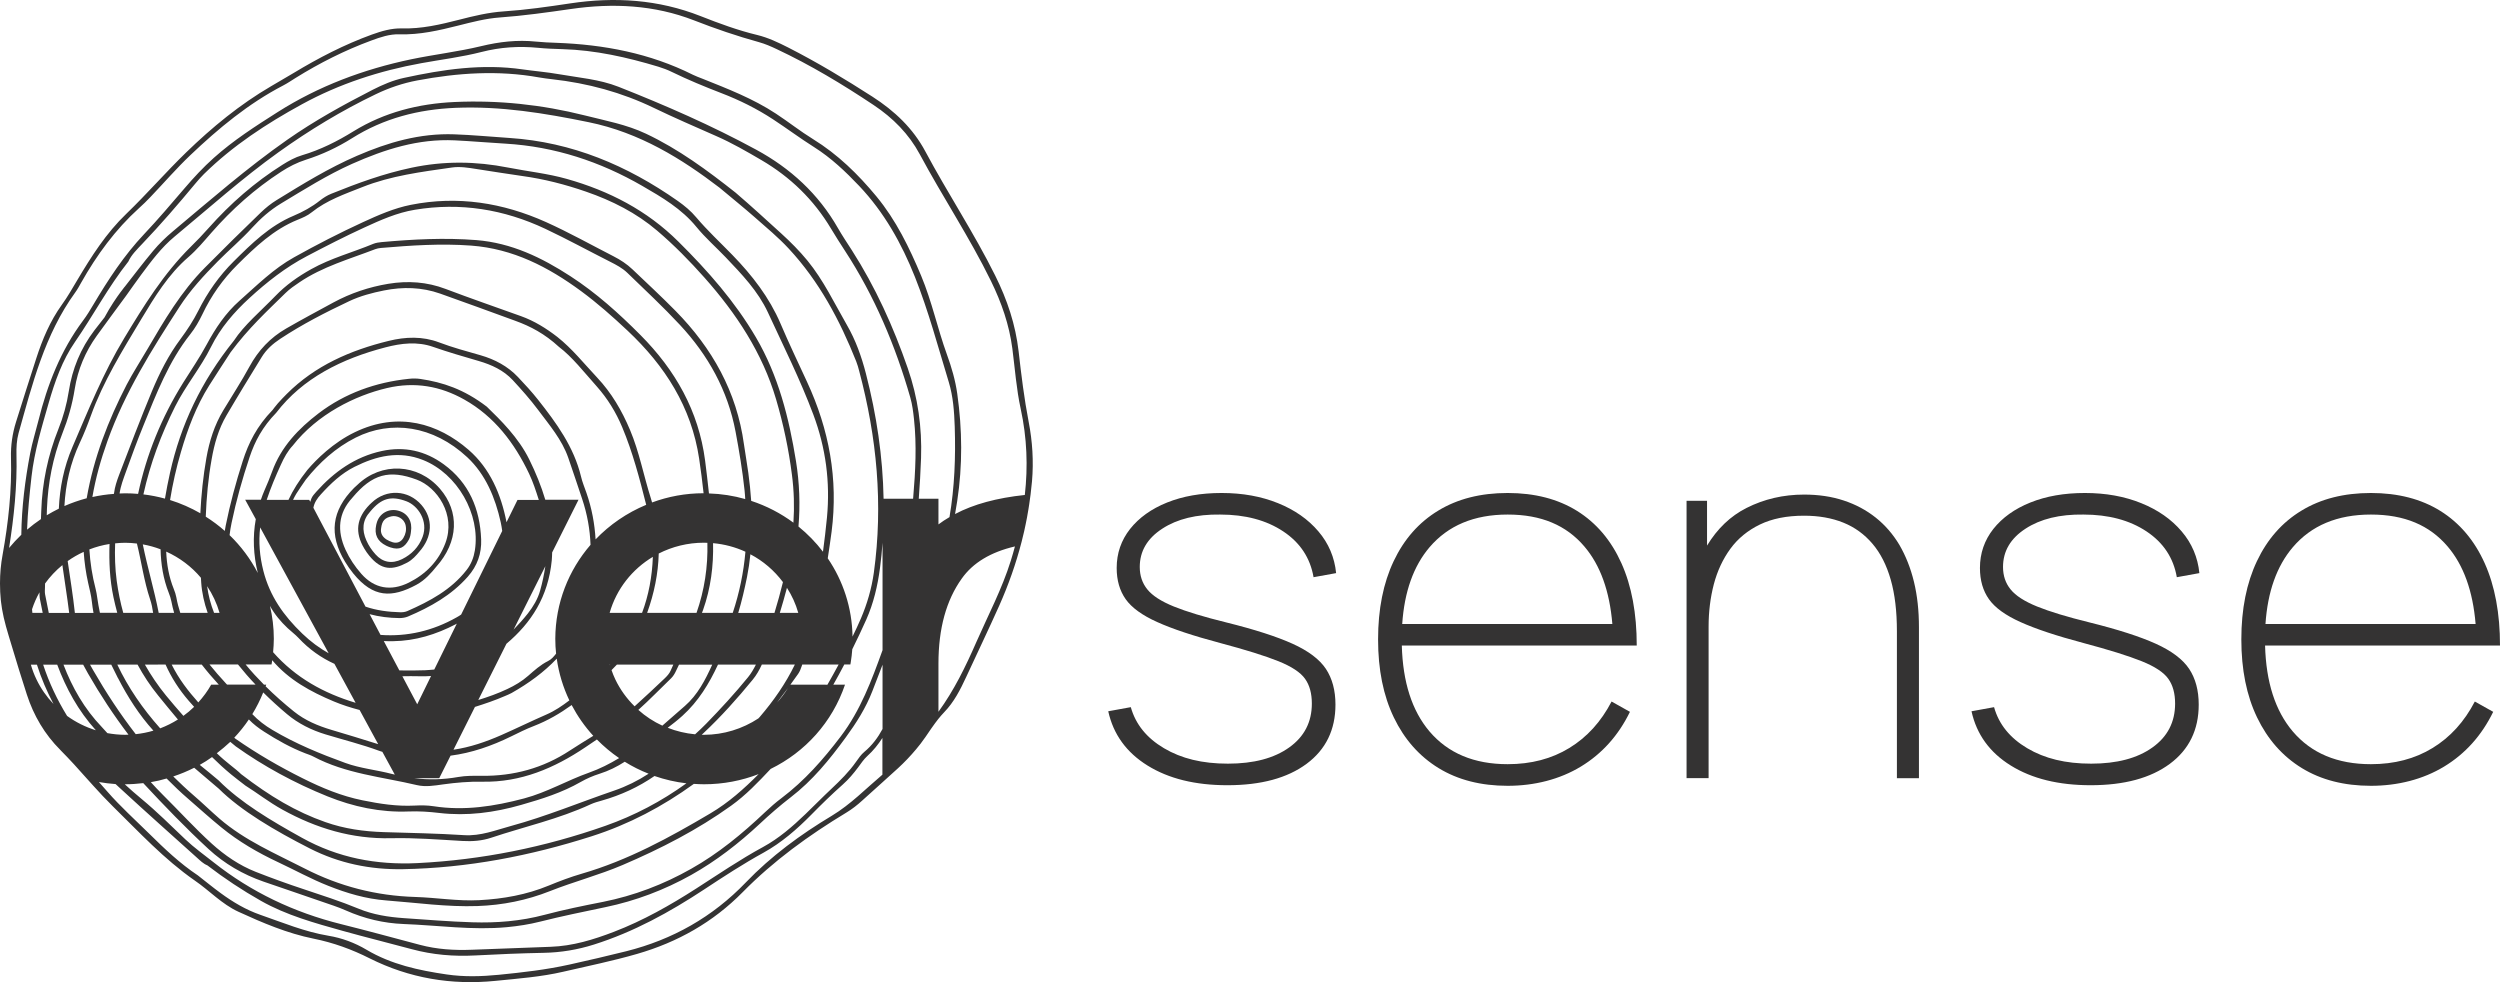
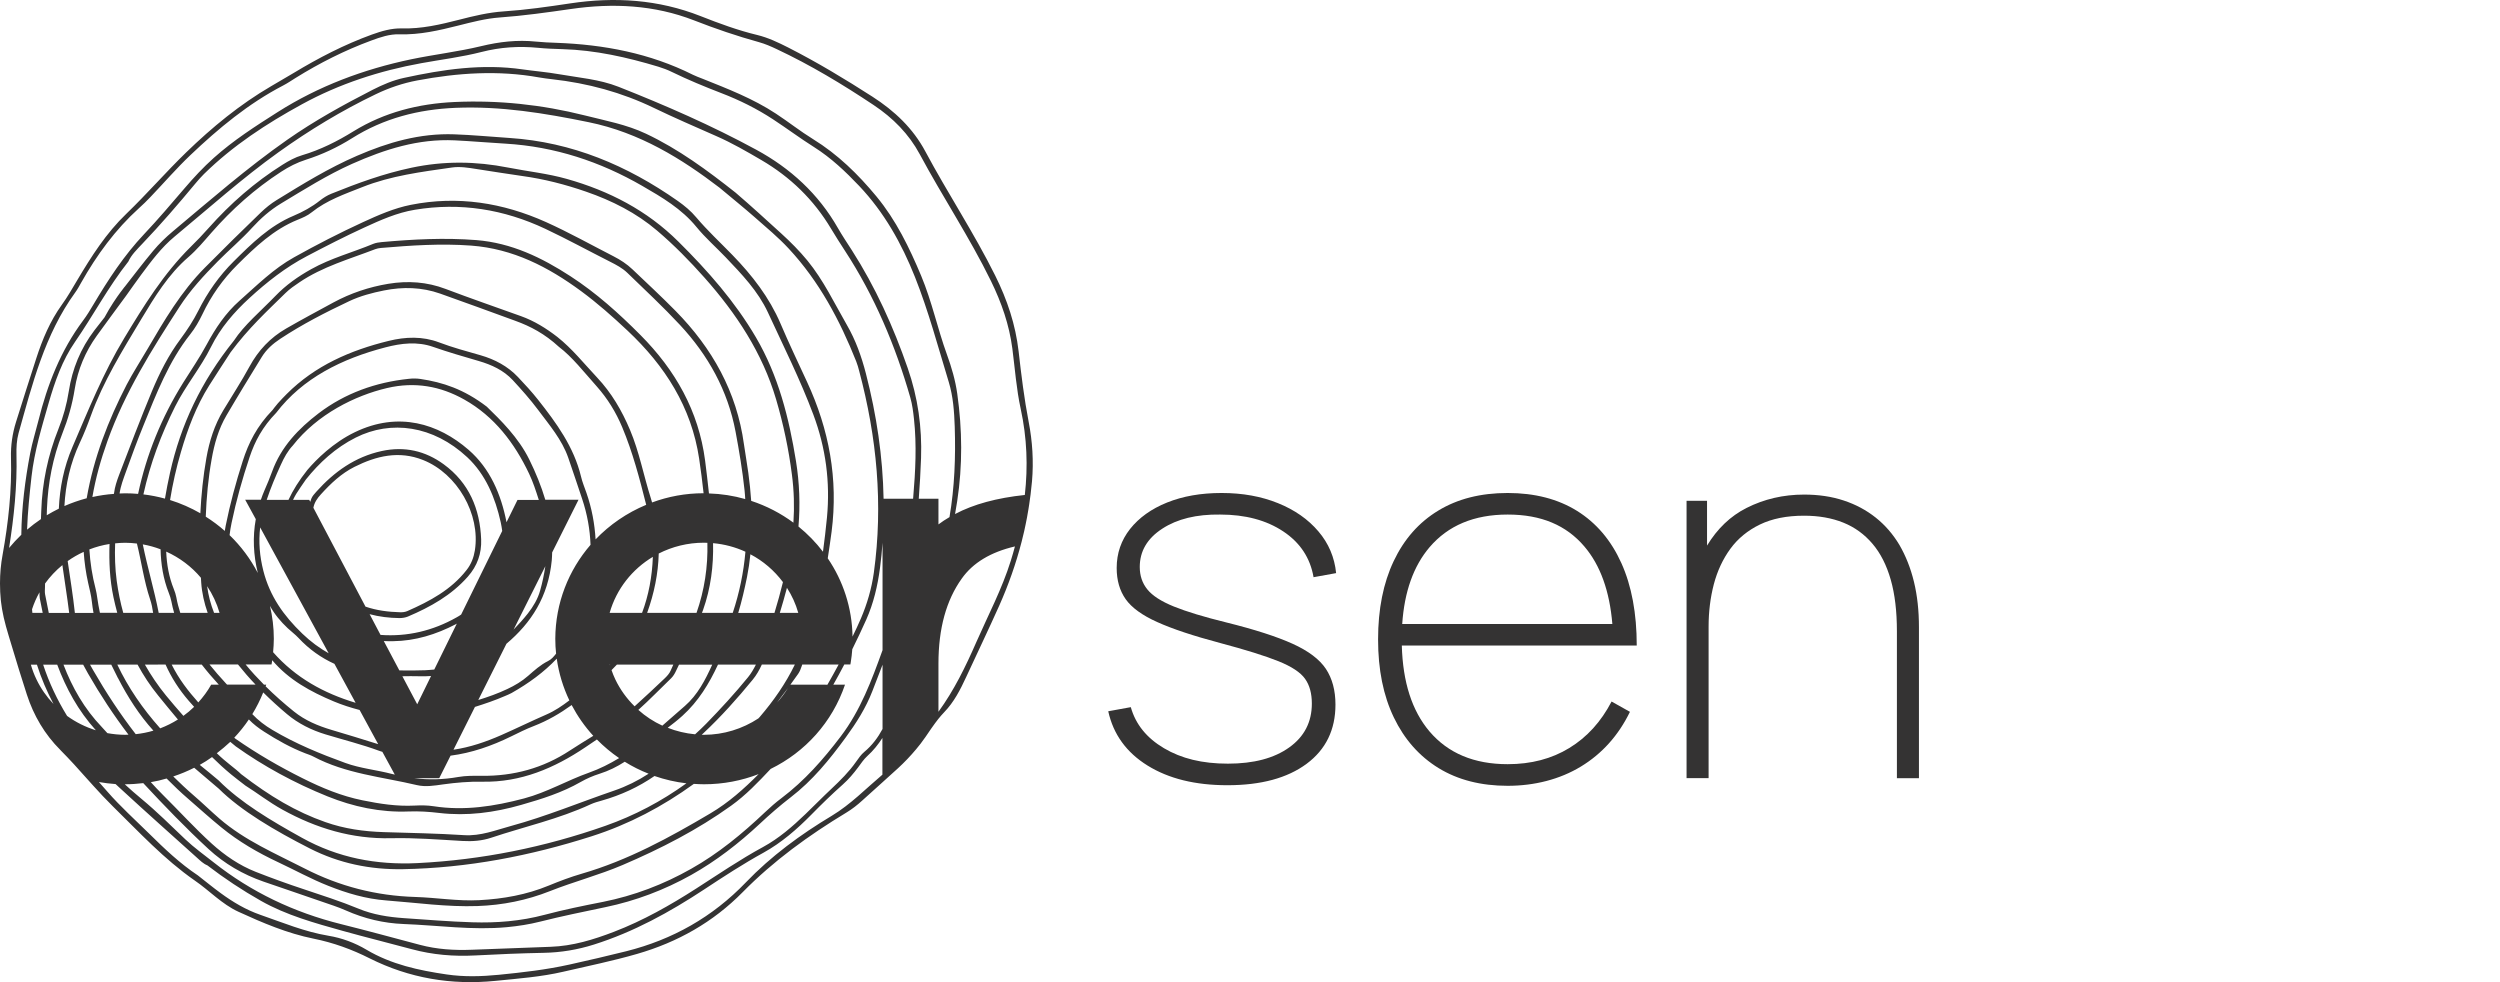
<svg xmlns="http://www.w3.org/2000/svg" viewBox="0 0 168.00 66.00" data-guides="{&quot;vertical&quot;:[],&quot;horizontal&quot;:[]}">
  <path fill="rgb(52, 51, 51)" stroke="none" fill-opacity="1" stroke-width="0" stroke-opacity="1" class="cls-1" id="tSvgef4894d8d1" title="Path 2" d="M78.104 35.528C79.11 34.87 80.406 34.556 81.992 34.578C83.684 34.578 85.099 34.956 86.232 35.709C87.366 36.461 88.047 37.489 88.271 38.788C88.776 38.696 89.281 38.604 89.787 38.513C89.681 37.455 89.286 36.517 88.596 35.709C87.906 34.896 87.001 34.264 85.881 33.812C84.756 33.357 83.499 33.129 82.097 33.129C80.696 33.129 79.488 33.344 78.429 33.769C77.37 34.195 76.544 34.788 75.942 35.545C75.344 36.306 75.041 37.179 75.041 38.169C75.041 38.998 75.243 39.695 75.647 40.267C76.052 40.839 76.759 41.351 77.765 41.802C78.772 42.258 80.177 42.727 81.988 43.208C83.714 43.668 85.024 44.077 85.911 44.434C86.799 44.791 87.396 45.186 87.7 45.616C88.007 46.046 88.156 46.601 88.156 47.281C88.156 48.523 87.647 49.508 86.632 50.23C85.617 50.957 84.242 51.318 82.515 51.318C80.788 51.318 79.391 50.974 78.222 50.282C77.053 49.59 76.311 48.669 75.99 47.521C75.485 47.613 74.98 47.705 74.474 47.797C74.817 49.349 75.696 50.566 77.119 51.447C78.543 52.329 80.327 52.767 82.48 52.767C84.738 52.767 86.513 52.286 87.805 51.327C89.097 50.368 89.743 49.039 89.743 47.349C89.743 46.395 89.527 45.595 89.101 44.95C88.671 44.305 87.924 43.742 86.86 43.26C85.797 42.778 84.312 42.301 82.409 41.828C80.907 41.458 79.729 41.101 78.881 40.757C78.033 40.413 77.44 40.03 77.102 39.609C76.759 39.188 76.592 38.684 76.592 38.1C76.592 37.042 77.093 36.186 78.104 35.528Z" style="" />
  <path fill="rgb(52, 51, 51)" stroke="none" fill-opacity="1" stroke-width="0" stroke-opacity="1" class="cls-1" id="tSvg14321ff08b2" title="Path 3" d="M109.071 43.38C109.377 43.38 109.683 43.38 109.989 43.38C109.989 41.217 109.646 39.373 108.957 37.842C108.267 36.311 107.278 35.145 105.986 34.337C104.695 33.533 103.135 33.129 101.316 33.129C99.497 33.129 97.95 33.524 96.654 34.311C95.353 35.098 94.356 36.229 93.657 37.704C92.959 39.175 92.607 40.929 92.607 42.967C92.607 45.006 92.959 46.743 93.666 48.214C94.374 49.684 95.376 50.819 96.672 51.615C97.972 52.411 99.519 52.806 101.316 52.806C103.113 52.806 104.813 52.376 106.237 51.512C107.66 50.648 108.759 49.422 109.532 47.835C109.121 47.604 108.709 47.374 108.298 47.143C107.59 48.502 106.645 49.542 105.459 50.265C104.273 50.992 102.889 51.353 101.316 51.353C99.058 51.353 97.309 50.617 96.061 49.151C94.883 47.762 94.268 45.836 94.202 43.38C99.159 43.38 104.115 43.38 109.071 43.38ZM96.061 36.779C97.309 35.313 99.058 34.578 101.316 34.578C103.574 34.578 105.257 35.296 106.474 36.728C107.542 37.983 108.166 39.717 108.35 41.931C103.643 41.931 98.936 41.931 94.229 41.931C94.374 39.768 94.984 38.048 96.061 36.779Z" style="" />
  <path fill="rgb(52, 51, 51)" stroke="none" fill-opacity="1" stroke-width="0" stroke-opacity="1" class="cls-1" id="tSvg135d497e625" title="Path 4" d="M127.639 36.616C127.204 35.889 126.672 35.279 126.044 34.78C125.416 34.281 124.7 33.898 123.891 33.632C123.087 33.365 122.199 33.236 121.237 33.236C119.84 33.236 118.548 33.537 117.366 34.135C116.285 34.681 115.402 35.528 114.713 36.663C114.713 35.66 114.713 34.657 114.713 33.653C114.254 33.653 113.796 33.653 113.337 33.653C113.337 39.866 113.337 46.078 113.337 52.29C113.831 52.29 114.324 52.29 114.818 52.29C114.818 48.896 114.818 45.502 114.818 42.107C114.818 41.105 114.936 40.159 115.169 39.261C115.407 38.362 115.776 37.571 116.281 36.878C116.786 36.186 117.45 35.644 118.263 35.249C119.08 34.853 120.068 34.655 121.233 34.655C122.221 34.655 123.1 34.81 123.869 35.12C124.638 35.429 125.293 35.907 125.833 36.543C126.374 37.179 126.782 37.988 127.059 38.96C127.336 39.931 127.472 41.084 127.472 42.421C127.472 45.712 127.472 49.003 127.472 52.294C127.966 52.294 128.459 52.294 128.953 52.294C128.953 48.912 128.953 45.529 128.953 42.146C128.953 41.041 128.843 40.026 128.619 39.102C128.395 38.177 128.065 37.351 127.639 36.616Z" style="" />
-   <path fill="rgb(52, 51, 51)" stroke="none" fill-opacity="1" stroke-width="0" stroke-opacity="1" class="cls-1" id="tSvg151bb34a4ca" title="Path 5" d="M136.114 35.528C137.121 34.87 138.417 34.556 140.003 34.578C141.695 34.578 143.109 34.956 144.243 35.709C145.376 36.461 146.058 37.489 146.282 38.788C146.787 38.696 147.292 38.604 147.798 38.513C147.692 37.455 147.297 36.517 146.607 35.709C145.917 34.896 145.012 34.264 143.891 33.812C142.767 33.357 141.51 33.129 140.108 33.129C138.707 33.129 137.499 33.344 136.44 33.769C135.381 34.195 134.555 34.788 133.953 35.545C133.355 36.306 133.052 37.179 133.052 38.169C133.052 38.998 133.254 39.695 133.658 40.267C134.063 40.839 134.77 41.351 135.776 41.802C136.782 42.258 138.188 42.727 139.999 43.208C141.725 43.668 143.035 44.077 143.922 44.434C144.81 44.791 145.407 45.186 145.71 45.616C146.018 46.046 146.167 46.601 146.167 47.281C146.167 48.523 145.658 49.508 144.643 50.23C143.628 50.957 142.253 51.318 140.526 51.318C138.799 51.318 137.402 50.974 136.233 50.282C135.064 49.59 134.322 48.669 134.001 47.521C133.496 47.613 132.99 47.705 132.485 47.797C132.828 49.349 133.707 50.566 135.13 51.447C136.554 52.329 138.338 52.767 140.491 52.767C142.749 52.767 144.524 52.286 145.816 51.327C147.108 50.368 147.754 49.039 147.754 47.349C147.754 46.395 147.538 45.595 147.112 44.95C146.681 44.305 145.935 43.742 144.871 43.26C143.808 42.778 142.323 42.301 140.42 41.828C138.918 41.458 137.74 41.101 136.892 40.757C136.044 40.413 135.451 40.03 135.113 39.609C134.77 39.188 134.603 38.684 134.603 38.1C134.603 37.042 135.104 36.186 136.114 35.528Z" style="" />
-   <path fill="rgb(52, 51, 51)" stroke="none" fill-opacity="1" stroke-width="0" stroke-opacity="1" class="cls-1" id="tSvg11e841dbe85" title="Path 6" d="M163.47 50.265C162.284 50.992 160.9 51.353 159.327 51.353C157.068 51.353 155.32 50.617 154.072 49.151C152.894 47.762 152.279 45.836 152.213 43.38C157.476 43.38 162.738 43.38 168 43.38C168 41.217 167.657 39.373 166.968 37.842C166.278 36.311 165.289 35.145 163.997 34.337C162.706 33.533 161.146 33.129 159.327 33.129C157.508 33.129 155.961 33.524 154.665 34.311C153.364 35.098 152.367 36.229 151.668 37.704C150.97 39.175 150.618 40.929 150.618 42.967C150.618 45.006 150.97 46.743 151.677 48.214C152.385 49.684 153.386 50.819 154.683 51.615C155.983 52.411 157.53 52.806 159.327 52.806C161.124 52.806 162.824 52.376 164.248 51.512C165.671 50.648 166.77 49.422 167.543 47.835C167.131 47.604 166.72 47.374 166.308 47.143C165.601 48.502 164.656 49.542 163.47 50.265ZM154.072 36.779C155.32 35.313 157.068 34.578 159.327 34.578C161.585 34.578 163.268 35.296 164.485 36.728C165.553 37.983 166.177 39.717 166.361 41.931C161.654 41.931 156.947 41.931 152.24 41.931C152.385 39.768 152.995 38.048 154.072 36.779Z" style="" />
-   <path fill="rgb(52, 51, 51)" stroke="none" fill-opacity="1" stroke-width="0" stroke-opacity="1" class="cls-1" id="tSvgc921eb9ff3" title="Path 7" d="M26.802 34.328C26.13 34.126 25.466 34.505 25.304 35.184C25.295 35.214 25.286 35.244 25.282 35.27C25.141 35.919 25.357 36.375 25.95 36.668C26.042 36.711 26.134 36.754 26.231 36.784C26.855 36.99 27.18 36.784 27.465 36.281C27.567 36.104 27.597 35.898 27.615 35.739C27.729 35.047 27.408 34.505 26.802 34.328ZM27.105 36.152C26.938 36.427 26.683 36.526 26.389 36.44C26.24 36.397 26.099 36.332 25.967 36.251C25.686 36.066 25.554 35.816 25.611 35.494C25.673 34.995 25.87 34.788 26.328 34.694C26.666 34.625 27.162 34.831 27.259 35.309C27.325 35.61 27.259 35.898 27.105 36.152Z" style="" />
-   <path fill="rgb(52, 51, 51)" stroke="none" fill-opacity="1" stroke-width="0" stroke-opacity="1" class="cls-1" id="tSvgec8a162aed" title="Path 8" d="M24.979 33.778C24.935 33.817 24.891 33.855 24.851 33.898C23.946 34.814 23.827 35.778 24.486 36.874C24.588 37.042 24.697 37.205 24.825 37.356C25.629 38.336 26.371 38.336 27.364 37.807C27.712 37.622 27.975 37.321 28.173 37.081C29.078 36.07 29.117 34.853 28.322 33.933C27.435 32.909 25.958 32.841 24.979 33.778ZM28.397 36.083C28.142 36.762 27.659 37.257 27.017 37.575C26.332 37.915 25.708 37.79 25.225 37.244C24.983 36.973 24.776 36.668 24.627 36.332C24.302 35.614 24.355 34.952 24.878 34.38C25.633 33.468 26.284 33.301 27.316 33.688C28.076 33.971 28.801 35.004 28.397 36.083Z" style="" />
-   <path fill="rgb(52, 51, 51)" stroke="none" fill-opacity="1" stroke-width="0" stroke-opacity="1" class="cls-1" id="tSvgd139bcf212" title="Path 9" d="M29.315 38.087C30.822 36.405 30.888 34.376 29.566 32.845C28.089 31.138 25.629 31.022 24.008 32.591C23.937 32.66 23.863 32.72 23.792 32.789C22.281 34.316 22.083 35.919 23.186 37.747C23.353 38.026 23.542 38.293 23.748 38.547C25.084 40.181 26.328 40.185 27.98 39.299C28.559 38.99 28.994 38.487 29.315 38.087ZM24.284 38.564C23.854 38.078 23.489 37.536 23.217 36.939C22.637 35.661 22.733 34.479 23.665 33.464C25.014 31.839 26.169 31.546 28.01 32.234C29.364 32.737 30.651 34.582 29.93 36.496C29.473 37.708 28.612 38.586 27.47 39.153C26.253 39.76 25.141 39.536 24.284 38.564Z" style="" />
  <path fill="rgb(52, 51, 51)" stroke="none" fill-opacity="1" stroke-width="0" stroke-opacity="1" class="cls-1" id="tSvg12aec7b49f" title="Path 10" d="M68.451 23.612C68.244 21.815 67.69 20.151 66.877 18.517C65.454 15.653 63.688 12.991 62.185 10.179C61.355 8.626 60.12 7.457 58.63 6.498C56.789 5.315 54.922 4.189 52.971 3.195C52.303 2.856 51.618 2.529 50.889 2.352C49.584 2.038 48.327 1.574 47.084 1.084C44.241 -0.038 41.306 -0.223 38.314 0.228C36.824 0.452 35.339 0.667 33.841 0.766C32.826 0.835 31.842 1.071 30.858 1.325C29.588 1.651 28.322 1.948 26.995 1.909C26.305 1.892 25.638 2.09 24.992 2.322C23.142 2.993 21.407 3.892 19.728 4.907C19.227 5.208 18.718 5.5 18.212 5.797C16.116 7.022 14.253 8.553 12.518 10.235C11.138 11.572 9.877 13.03 8.493 14.363C7.131 15.67 6.143 17.227 5.194 18.822C4.86 19.381 4.539 19.953 4.157 20.478C3.366 21.578 2.852 22.8 2.439 24.077C1.977 25.5 1.525 26.928 1.077 28.355C0.831 29.138 0.716 29.947 0.738 30.764C0.8 32.952 0.562 35.12 0.176 37.27C0.057 37.91 0 38.556 0 39.192C0 39.2 0 39.209 0 39.222C0 39.403 0.004 39.587 0.013 39.768C0.013 39.794 0.013 39.815 0.018 39.841C0.026 40.009 0.04 40.177 0.057 40.344C0.062 40.392 0.07 40.439 0.075 40.49C0.092 40.632 0.11 40.779 0.136 40.921C0.149 41.011 0.171 41.101 0.189 41.191C0.211 41.295 0.229 41.398 0.251 41.501C0.294 41.695 0.343 41.892 0.4 42.09C0.518 42.512 0.646 42.933 0.773 43.35C1.103 44.46 1.446 45.565 1.802 46.666C2.258 48.08 3.005 49.353 4.056 50.398C4.069 50.411 4.082 50.424 4.091 50.437C4.389 50.738 4.684 51.047 4.969 51.357C5.835 52.303 6.665 53.283 7.584 54.187C9.35 55.919 11.033 57.743 13.08 59.166C14.073 59.846 14.908 60.757 16.02 61.269C17.65 62.017 19.306 62.722 21.077 63.079C22.399 63.346 23.643 63.797 24.847 64.404C27.509 65.737 30.335 66.214 33.305 65.913C34.834 65.758 36.363 65.647 37.861 65.298C39.513 64.915 41.178 64.576 42.813 64.103C45.537 63.316 47.918 61.974 49.909 59.953C51.978 57.85 54.351 56.13 56.873 54.608C57.264 54.371 57.62 54.092 57.958 53.782C58.402 53.374 58.855 52.974 59.303 52.57C59.303 52.57 59.303 52.57 59.303 52.57C59.303 52.57 59.597 52.303 59.597 52.303C59.847 52.075 60.102 51.852 60.348 51.624C60.783 51.224 61.188 50.798 61.566 50.346C61.772 50.101 61.97 49.848 62.154 49.577C62.154 49.577 62.159 49.568 62.163 49.568C62.286 49.388 62.413 49.203 62.536 49.022C62.563 48.983 62.594 48.945 62.62 48.902C62.761 48.7 62.906 48.502 63.059 48.308C63.182 48.158 63.31 48.007 63.446 47.865C64.109 47.182 64.536 46.343 64.931 45.487C65.669 43.892 66.429 42.309 67.146 40.706C67.769 39.308 68.275 37.872 68.653 36.405C68.714 36.173 68.771 35.937 68.824 35.7C68.859 35.545 68.89 35.386 68.925 35.227C68.956 35.081 68.987 34.93 69.013 34.784C69.048 34.591 69.083 34.397 69.114 34.204C69.132 34.1 69.145 34.002 69.162 33.898C69.197 33.675 69.228 33.451 69.255 33.228C69.255 33.228 69.255 33.228 69.255 33.228C69.255 33.228 69.255 33.228 69.255 33.228C69.29 32.931 69.325 32.638 69.351 32.337C69.466 31 69.382 29.667 69.127 28.351C68.824 26.782 68.631 25.199 68.451 23.612ZM61.368 33.421C61.368 33.451 61.363 33.486 61.359 33.516C60.698 33.516 60.038 33.516 59.377 33.516C59.325 30.686 58.907 27.883 58.187 25.096C57.892 23.956 57.501 22.856 56.908 21.832C56.065 20.37 55.34 18.831 54.259 17.511C53.718 16.853 53.125 16.259 52.497 15.687C51.486 14.767 50.476 13.842 49.434 12.948C47.541 11.452 45.603 10.02 43.406 8.983C42.097 8.364 40.678 8.106 39.285 7.753C36.411 7.031 33.502 6.721 30.546 6.855C28.125 6.966 25.835 7.543 23.753 8.824C22.668 9.495 21.534 10.067 20.299 10.432C19.829 10.57 19.398 10.811 18.981 11.073C17.118 12.247 15.484 13.675 14.025 15.317C13.634 15.756 13.23 16.182 12.812 16.59C10.989 18.396 9.662 20.546 8.344 22.731C6.938 25.062 5.936 27.56 4.868 30.041C4.284 31.4 4.016 32.78 3.954 34.182C3.678 34.32 3.405 34.466 3.142 34.625C3.146 34.479 3.15 34.333 3.155 34.187C3.225 32.453 3.546 30.759 4.187 29.138C4.574 28.166 4.86 27.169 5.022 26.137C5.229 24.829 5.734 23.634 6.507 22.559C7.153 21.66 7.812 20.779 8.467 19.884C8.809 19.407 9.143 18.925 9.491 18.456C10.172 17.541 10.848 16.629 11.736 15.894C14.043 13.984 16.275 11.98 18.718 10.23C20.796 8.742 22.962 7.431 25.264 6.326C26.152 5.9 27.079 5.586 28.045 5.405C30.761 4.894 33.485 4.709 36.227 5.203C36.517 5.255 36.807 5.289 37.101 5.324C39.491 5.59 41.776 6.205 43.947 7.255C45.326 7.921 46.736 8.527 48.138 9.147C49.188 9.607 50.177 10.179 51.161 10.755C53.112 11.895 54.685 13.421 55.845 15.365C56.144 15.868 56.464 16.362 56.781 16.853C58.775 19.91 60.173 23.23 61.174 26.721C61.306 27.186 61.368 27.68 61.42 28.162C61.609 29.916 61.517 31.675 61.368 33.421ZM2.9 44.666C3.215 44.666 3.53 44.666 3.845 44.666C4.438 46.257 5.251 47.754 6.441 49.074C5.747 48.859 5.092 48.532 4.508 48.11C3.84 47.023 3.3 45.879 2.9 44.666ZM6.859 48.876C5.655 47.62 4.851 46.193 4.266 44.666C4.707 44.666 5.148 44.666 5.589 44.666C5.694 44.864 5.8 45.062 5.914 45.259C6.74 46.696 7.641 48.067 8.634 49.37C8.559 49.37 8.489 49.379 8.414 49.379C8.005 49.379 7.606 49.336 7.215 49.267C7.096 49.138 6.982 49.005 6.859 48.876ZM57.29 42.778C57.26 40.835 56.653 39.029 55.625 37.519C55.717 36.921 55.805 36.324 55.884 35.726C56.337 32.187 55.717 28.863 54.232 25.659C53.63 24.361 53.015 23.066 52.453 21.75C51.697 19.983 50.546 18.504 49.219 17.136C48.406 16.298 47.545 15.502 46.785 14.604C46.433 14.182 46.003 13.825 45.546 13.503C42.141 11.116 38.441 9.547 34.236 9.271C32.997 9.19 31.767 9.069 30.523 9.026C28.212 8.945 26.077 9.564 23.986 10.471C22.087 11.293 20.343 12.367 18.595 13.443C18.208 13.679 17.848 13.972 17.522 14.285C16.257 15.507 15.005 16.736 13.766 17.988C12.166 19.6 11.028 21.544 9.895 23.483C9.438 24.27 8.937 25.036 8.515 25.844C7.267 28.257 6.296 30.776 5.831 33.456C5.831 33.464 5.831 33.473 5.831 33.481C5.312 33.619 4.811 33.795 4.328 34.006C4.407 32.557 4.719 31.129 5.365 29.749C5.642 29.16 5.883 28.553 6.103 27.943C6.938 25.629 8.23 23.548 9.486 21.458C10.387 19.962 11.301 18.448 12.663 17.274C13.225 16.788 13.709 16.207 14.201 15.644C15.58 14.066 17.131 12.686 18.893 11.542C19.416 11.202 19.961 10.923 20.558 10.733C21.652 10.385 22.685 9.899 23.656 9.289C25.783 7.947 28.125 7.349 30.62 7.246C33.648 7.121 36.591 7.603 39.548 8.209C42.993 8.91 45.827 10.682 48.353 12.613C49.258 13.369 49.992 13.963 50.704 14.586C51.486 15.274 52.295 15.945 53.002 16.706C55.05 18.908 56.434 21.514 57.536 24.283C57.62 24.494 57.681 24.713 57.739 24.937C58.925 29.387 59.355 33.89 58.723 38.478C58.573 39.553 58.27 40.585 57.853 41.561C57.677 41.974 57.484 42.378 57.29 42.778ZM6.534 40.159C6.507 39.966 6.476 39.772 6.428 39.583C6.195 38.689 6.059 37.803 6.006 36.921C6.437 36.754 6.889 36.629 7.36 36.556C7.32 37.747 7.373 38.938 7.623 40.125C7.698 40.482 7.786 40.83 7.878 41.179C7.49 41.179 7.102 41.179 6.714 41.179C6.643 40.843 6.582 40.503 6.534 40.159ZM55.304 37.076C54.825 36.448 54.272 35.881 53.657 35.382C53.78 33.92 53.727 32.458 53.49 30.987C53.02 28.076 52.308 25.247 50.801 22.675C49.39 20.267 47.571 18.203 45.594 16.242C43.472 14.131 40.932 12.828 38.094 12.024C36.802 11.658 35.467 11.52 34.153 11.262C31.974 10.832 29.843 10.806 27.65 11.271C25.778 11.667 24.016 12.312 22.259 13.021C21.991 13.129 21.732 13.292 21.503 13.473C20.963 13.903 20.361 14.234 19.728 14.5C18.12 15.175 16.912 16.367 15.708 17.562C14.732 18.53 13.946 19.643 13.326 20.882C12.992 21.548 12.579 22.176 12.131 22.782C11.327 23.858 10.725 25.057 10.211 26.287C9.438 28.149 8.722 30.037 8.001 31.92C7.852 32.312 7.715 32.724 7.663 33.142C7.663 33.159 7.663 33.172 7.658 33.189C7.166 33.223 6.683 33.296 6.208 33.4C6.424 32.135 6.775 30.88 7.223 29.633C8.383 26.386 10.202 23.492 12.061 20.619C12.786 19.497 13.695 18.517 14.636 17.562C15.391 16.797 16.217 16.104 16.938 15.309C17.514 14.677 18.151 14.118 18.876 13.679C20.44 12.737 21.982 11.761 23.656 11.013C25.862 10.033 28.103 9.314 30.559 9.431C31.701 9.486 32.839 9.59 33.981 9.654C37.277 9.852 40.322 10.854 43.16 12.492C44.487 13.258 45.805 14.032 46.802 15.253C47.396 15.98 48.112 16.608 48.766 17.291C49.847 18.426 50.941 19.562 51.605 20.998C52.655 23.273 53.78 25.517 54.658 27.865C55.493 30.097 55.797 32.393 55.572 34.776C55.502 35.55 55.401 36.315 55.304 37.076ZM7.737 36.513C7.962 36.491 8.186 36.474 8.414 36.474C8.682 36.474 8.941 36.496 9.201 36.526C9.512 37.773 9.675 39.054 10.088 40.28C10.185 40.568 10.246 40.878 10.29 41.183C9.621 41.183 8.952 41.183 8.282 41.183C8.089 40.486 7.944 39.768 7.843 39.033C7.729 38.19 7.707 37.351 7.737 36.513ZM52.615 39.114C52.444 39.811 52.255 40.499 52.044 41.187C51.233 41.187 50.421 41.187 49.61 41.187C49.847 40.4 50.032 39.596 50.199 38.779C50.3 38.267 50.375 37.76 50.427 37.248C51.288 37.7 52.031 38.34 52.611 39.114C52.612 39.114 52.614 39.114 52.615 39.114ZM15.159 45.9C14.785 45.496 14.42 45.079 14.078 44.653C14.716 44.653 15.355 44.653 15.993 44.653C16.367 45.122 16.758 45.573 17.171 46.003C16.532 46.003 15.894 46.003 15.255 46.003C15.22 45.969 15.189 45.93 15.154 45.896C15.156 45.897 15.157 45.899 15.159 45.9ZM11.85 40.142C11.815 39.953 11.753 39.764 11.679 39.583C11.349 38.766 11.204 37.923 11.169 37.068C12.074 37.476 12.869 38.074 13.502 38.826C13.507 38.93 13.511 39.029 13.52 39.132C13.568 39.85 13.726 40.529 13.955 41.183C13.341 41.183 12.727 41.183 12.114 41.183C12.008 40.847 11.912 40.503 11.85 40.142ZM46.807 41.183C45.701 41.183 44.595 41.183 43.489 41.183C43.96 39.871 44.232 38.547 44.267 37.197C45.181 36.732 46.214 36.47 47.303 36.47C47.382 36.47 47.462 36.478 47.536 36.478C47.576 38.087 47.343 39.648 46.807 41.183ZM37.316 42.924C37.316 43.264 37.334 43.6 37.369 43.926C37.215 44.12 37.062 44.309 36.824 44.425C36.323 44.675 35.91 45.049 35.493 45.414C35.071 45.784 34.601 46.063 34.096 46.3C33.463 46.601 32.808 46.833 32.14 47.04C32.772 45.78 33.403 44.52 34.034 43.26C35.691 41.862 36.842 40.108 37.079 37.652C37.097 37.472 37.097 37.3 37.105 37.123C37.696 35.944 38.286 34.764 38.876 33.584C38.132 33.584 37.388 33.584 36.644 33.584C36.372 32.664 36.003 31.765 35.572 30.888C34.838 29.392 33.626 28.218 32.712 27.328C31.174 26.154 29.759 25.689 28.252 25.466C27.997 25.427 27.729 25.427 27.47 25.457C25.247 25.689 23.195 26.42 21.415 27.771C20.058 28.807 18.884 30.028 18.287 31.688C18.133 32.118 17.953 32.535 17.773 32.952C17.681 33.163 17.602 33.374 17.531 33.584C17.18 33.584 16.828 33.584 16.477 33.584C16.714 34.019 16.951 34.453 17.189 34.887C16.969 36.1 17.03 37.304 17.325 38.504C16.833 37.558 16.191 36.698 15.427 35.962C15.462 35.687 15.501 35.412 15.563 35.133C15.875 33.632 16.288 32.165 16.775 30.712C17.131 29.645 17.645 28.682 18.559 27.741C20.343 25.41 22.966 24.107 25.906 23.341C26.96 23.066 28.041 22.937 29.096 23.307C30.115 23.664 31.147 23.961 32.18 24.262C33.032 24.511 33.841 24.881 34.456 25.543C35.053 26.188 35.638 26.846 36.165 27.551C36.921 28.566 37.76 29.538 38.186 30.759C38.507 31.68 38.81 32.608 39.122 33.533C39.465 34.556 39.645 35.58 39.684 36.612C38.213 38.315 37.325 40.516 37.316 42.924ZM17.483 35.442C19.018 38.262 20.553 41.081 22.087 43.901C21.472 43.557 20.879 43.122 20.321 42.585C19.051 41.364 18.133 40.06 17.698 38.362C17.448 37.377 17.369 36.414 17.483 35.442ZM28.037 47.328C27.704 46.7 27.372 46.072 27.039 45.444C27.417 45.44 27.791 45.431 28.169 45.444C28.436 45.457 28.704 45.444 28.968 45.427C28.658 46.061 28.347 46.694 28.037 47.328ZM21.059 34.122C21.125 33.769 21.323 33.481 21.565 33.219C22.224 32.492 22.936 31.817 23.819 31.374C25.286 30.639 26.806 30.265 28.432 30.914C30.726 31.826 32.294 34.543 31.912 36.982C31.833 37.472 31.662 37.915 31.35 38.31C30.313 39.639 28.88 40.4 27.378 41.062C27.233 41.127 27.061 41.148 26.899 41.144C26.086 41.123 25.304 41.02 24.561 40.766C23.392 38.551 22.224 36.337 21.059 34.122ZM24.838 41.273C25.48 41.445 26.152 41.527 26.842 41.535C27.03 41.535 27.237 41.505 27.413 41.432C28.92 40.792 30.33 40.005 31.437 38.753C32.079 38.026 32.369 37.188 32.334 36.251C32.255 34.199 31.521 32.445 29.82 31.202C28.577 30.295 27.189 29.977 25.655 30.308C23.858 30.699 22.457 31.705 21.257 33.043C21.13 33.189 20.985 33.339 20.919 33.516C20.892 33.58 20.87 33.653 20.849 33.722C20.825 33.678 20.802 33.633 20.778 33.589C20.416 33.589 20.055 33.589 19.693 33.589C19.759 33.456 19.825 33.318 19.908 33.185C20.093 32.879 20.308 32.591 20.554 32.226C21.446 31.103 22.553 30.084 23.907 29.405C26.275 28.214 29.104 28.588 31.398 30.725C32.641 31.886 33.283 33.456 33.648 35.094C33.691 35.292 33.722 35.485 33.749 35.679C32.829 37.552 31.909 39.425 30.989 41.299C30.888 41.368 30.787 41.432 30.682 41.488C29.082 42.391 27.378 42.795 25.572 42.666C25.326 42.199 25.08 41.732 24.838 41.273ZM36.648 38.048C36.565 38.594 36.451 39.14 36.297 39.686C36.139 40.25 35.836 40.761 35.471 41.226C35.172 41.609 34.847 41.961 34.513 42.309C35.225 40.888 35.937 39.466 36.648 38.048ZM34.777 33.593C34.531 34.093 34.285 34.594 34.038 35.094C33.674 33.223 32.931 31.477 31.486 30.226C29.456 28.467 26.784 27.625 23.845 29.044C22.382 29.749 21.253 30.88 20.655 31.581C20.102 32.277 19.684 32.944 19.385 33.593C18.898 33.593 18.41 33.593 17.922 33.593C18.19 32.785 18.52 32.002 18.876 31.224C19.091 30.746 19.341 30.295 19.675 29.942C21.327 27.831 23.867 26.579 26.011 26.076C27.878 25.638 29.596 25.947 31.2 26.85C33.221 27.986 34.575 29.77 35.554 31.83C35.822 32.393 36.016 32.995 36.209 33.597C35.73 33.597 35.251 33.597 34.772 33.597C34.774 33.596 34.775 33.594 34.777 33.593ZM25.791 43.079C25.994 43.088 26.2 43.092 26.415 43.088C27.909 43.071 29.306 42.636 30.629 41.948C30.655 41.935 30.673 41.918 30.699 41.905C30.194 42.934 29.689 43.964 29.183 44.993C28.977 45.01 28.77 45.032 28.564 45.04C28.041 45.062 27.518 45.057 27 45.053C26.947 45.053 26.89 45.053 26.837 45.053C26.49 44.397 26.143 43.74 25.791 43.079ZM18.142 40.718C18.45 41.282 18.863 41.772 19.333 42.215C19.57 42.438 19.838 42.632 20.058 42.868C20.783 43.647 21.595 44.21 22.474 44.61C22.949 45.483 23.423 46.356 23.898 47.229C21.771 46.588 19.869 45.552 18.353 43.828C18.379 43.526 18.401 43.225 18.401 42.929C18.401 42.168 18.309 41.432 18.142 40.718ZM31.916 47.504C32.597 47.289 33.274 47.061 33.933 46.773C34.083 46.709 34.236 46.648 34.377 46.571C35.532 45.917 36.561 45.165 37.413 44.262C37.554 45.251 37.843 46.193 38.261 47.066C37.782 47.431 37.285 47.771 36.719 48.016C35.704 48.459 34.706 48.949 33.691 49.396C32.646 49.856 31.578 50.218 30.475 50.381C30.956 49.422 31.436 48.463 31.916 47.504ZM40.968 44.666C40.979 44.666 40.991 44.666 41.003 44.666C41.003 44.666 40.985 44.683 40.976 44.696C40.976 44.688 40.968 44.679 40.968 44.666ZM40.968 41.183C41.429 39.57 42.488 38.25 43.872 37.42C43.824 38.753 43.586 40.013 43.147 41.183C42.42 41.183 41.694 41.183 40.968 41.183ZM40.023 36.246C39.961 35.201 39.772 34.165 39.412 33.129C39.285 32.759 39.131 32.398 39.043 32.019C38.564 30.033 37.395 28.429 36.161 26.868C35.739 26.334 35.273 25.827 34.803 25.332C34.113 24.606 33.252 24.15 32.299 23.875C31.358 23.604 30.414 23.354 29.5 23.006C28.397 22.589 27.25 22.628 26.121 22.907C23.546 23.539 21.178 24.567 19.271 26.472C19.065 26.678 18.863 26.889 18.669 27.108C18.498 27.306 18.344 27.517 18.318 27.551C17.263 28.639 16.705 29.753 16.31 30.987C15.853 32.415 15.462 33.851 15.167 35.322C15.145 35.442 15.123 35.558 15.106 35.679C14.71 35.326 14.28 35.008 13.827 34.72C13.876 33.425 13.994 32.135 14.223 30.854C14.403 29.822 14.688 28.82 15.22 27.913C15.993 26.592 16.793 25.29 17.593 23.986C17.905 23.479 18.344 23.092 18.84 22.765C20.312 21.793 21.881 20.989 23.471 20.237C24.21 19.889 25.005 19.678 25.805 19.519C27.079 19.265 28.34 19.295 29.575 19.729C31.266 20.327 32.949 20.946 34.636 21.561C35.655 21.931 36.605 22.43 37.562 23.311C38.446 23.978 39.249 25.01 40.115 25.982C40.831 26.79 41.394 27.706 41.811 28.704C42.519 30.394 42.98 32.157 43.424 33.924C42.127 34.462 40.968 35.261 40.023 36.246ZM14.754 41.183C14.631 41.183 14.508 41.183 14.385 41.183C14.161 40.611 13.999 40.013 13.919 39.39C14.28 39.931 14.565 40.533 14.754 41.183ZM18.247 44.653C18.256 44.602 18.265 44.55 18.274 44.498C18.282 44.455 18.282 44.412 18.291 44.365C19.403 45.685 20.879 46.485 22.439 47.139C23.001 47.375 23.577 47.556 24.166 47.711C24.582 48.476 24.998 49.241 25.414 50.007C24.377 49.68 23.335 49.362 22.29 49.052C21.376 48.781 20.501 48.416 19.754 47.814C19.091 47.281 18.45 46.717 17.848 46.119C17.861 46.081 17.878 46.046 17.892 46.008C17.84 46.008 17.789 46.008 17.738 46.008C17.307 45.573 16.894 45.126 16.507 44.653C17.089 44.653 17.67 44.653 18.247 44.653ZM17.689 46.532C18.203 47.04 18.735 47.526 19.289 47.99C20.04 48.622 20.923 49.061 21.868 49.349C23.085 49.719 24.32 50.024 25.515 50.467C25.576 50.488 25.633 50.506 25.695 50.523C25.973 51.033 26.251 51.543 26.53 52.054C26.468 52.036 26.407 52.028 26.345 52.011C25.304 51.736 24.21 51.637 23.208 51.271C21.525 50.66 19.86 49.977 18.313 49.056C17.812 48.76 17.351 48.411 16.956 47.99C17.237 47.53 17.483 47.04 17.689 46.532ZM29.517 52.294C29.771 51.79 30.024 51.285 30.277 50.781C31.683 50.6 33.037 50.132 34.359 49.482C34.856 49.237 35.357 48.988 35.871 48.79C36.802 48.429 37.637 47.943 38.415 47.379C38.81 48.128 39.298 48.824 39.869 49.448C39.342 49.775 38.81 50.097 38.292 50.437C36.499 51.619 34.513 52.161 32.36 52.135C31.837 52.131 31.306 52.123 30.796 52.213C29.794 52.393 28.806 52.415 27.826 52.294C28.388 52.294 28.951 52.294 29.517 52.294ZM42.646 47.465C42.646 47.465 42.646 47.465 42.646 47.465C42.119 46.949 41.675 46.339 41.35 45.659C41.253 45.457 41.17 45.246 41.095 45.032C41.214 44.911 41.337 44.786 41.455 44.662C42.719 44.662 43.983 44.662 45.247 44.662C45.19 44.791 45.124 44.924 45.071 45.057C44.988 45.259 44.821 45.44 44.658 45.595C43.999 46.223 43.331 46.846 42.646 47.465ZM43.819 33.765C43.788 33.666 43.762 33.563 43.731 33.464C43.248 31.946 42.962 30.372 42.338 28.893C41.789 27.59 41.095 26.399 40.12 25.363C39.249 24.438 38.459 23.44 37.457 22.645C36.706 22.064 35.906 21.566 35.005 21.243C33.318 20.637 31.622 20.052 29.944 19.416C28.683 18.938 27.404 18.856 26.095 19.071C24.799 19.287 23.564 19.699 22.404 20.327C21.345 20.903 20.282 21.471 19.236 22.073C18.164 22.688 17.355 23.548 16.762 24.64C16.222 25.638 15.594 26.592 15.009 27.569C14.412 28.558 14.069 29.641 13.871 30.768C13.652 32.006 13.524 33.245 13.463 34.492C12.825 34.126 12.144 33.825 11.428 33.602C11.604 32.514 11.846 31.439 12.158 30.377C12.614 28.816 13.186 27.289 14.06 25.9C14.579 25.075 15.119 24.262 15.492 23.681C16.688 22.06 17.962 20.895 19.192 19.686C19.473 19.411 19.794 19.192 20.119 18.973C21.679 17.915 23.485 17.412 25.216 16.745C25.334 16.698 25.471 16.676 25.598 16.663C27.615 16.491 29.627 16.354 31.657 16.504C34.478 16.715 36.837 17.936 39.047 19.562C40.15 20.374 41.174 21.282 42.171 22.219C44.689 24.584 46.464 27.358 46.983 30.824C47.097 31.593 47.198 32.367 47.281 33.146C46.064 33.146 44.9 33.365 43.819 33.765ZM16.723 48.347C17.026 48.665 17.377 48.932 17.747 49.168C18.625 49.732 19.535 50.243 20.515 50.622C20.699 50.691 20.888 50.751 21.059 50.841C23.234 51.998 25.673 52.204 28.015 52.759C28.599 52.897 29.192 52.793 29.768 52.712C30.642 52.591 31.525 52.514 32.404 52.531C35.001 52.583 37.246 51.624 39.342 50.213C39.597 50.041 39.852 49.865 40.111 49.693C40.568 50.157 41.064 50.574 41.605 50.944C40.972 51.327 40.304 51.667 39.575 51.925C38.107 52.445 36.758 53.245 35.225 53.653C33.212 54.187 31.209 54.501 29.131 54.178C28.713 54.113 28.283 54.113 27.861 54.135C26.675 54.195 25.528 54.019 24.368 53.782C22.94 53.494 21.631 52.948 20.343 52.303C18.792 51.529 17.298 50.669 15.809 49.633C15.787 49.615 15.765 49.594 15.743 49.572C16.099 49.194 16.428 48.785 16.723 48.347ZM42.896 47.706C43.657 47.027 44.364 46.287 45.102 45.578C45.238 45.444 45.344 45.268 45.423 45.096C45.493 44.954 45.559 44.808 45.629 44.666C46.373 44.666 47.117 44.666 47.861 44.666C47.4 45.689 46.877 46.7 46.02 47.444C45.515 47.883 45.014 48.325 44.509 48.764C43.92 48.493 43.375 48.136 42.896 47.706ZM49.241 41.183C48.551 41.183 47.861 41.183 47.172 41.183C47.194 41.118 47.224 41.054 47.246 40.989C47.765 39.523 47.954 38.022 47.918 36.5C48.687 36.569 49.417 36.767 50.093 37.076C49.97 38.469 49.689 39.837 49.241 41.183ZM47.642 33.159C47.562 32.419 47.479 31.684 47.382 30.944C46.947 27.62 45.383 24.868 43.037 22.512C41.587 21.054 40.058 19.678 38.331 18.56C36.411 17.313 34.377 16.324 32.009 16.134C29.878 15.967 27.769 16.078 25.655 16.268C25.462 16.285 25.26 16.315 25.08 16.388C23.696 16.964 22.233 17.347 20.914 18.087C20.027 18.581 19.214 19.153 18.502 19.893C17.509 20.921 16.402 21.845 15.716 22.894C13.52 25.629 12.144 28.54 11.424 31.774C11.296 32.35 11.182 32.931 11.085 33.507C10.615 33.378 10.132 33.283 9.636 33.223C10.092 31.163 10.822 29.207 11.767 27.319C12.47 25.917 13.489 24.709 14.183 23.307C14.816 22.034 15.721 20.985 16.762 20.03C17.944 18.947 19.183 17.971 20.616 17.218C21.885 16.552 23.164 15.894 24.469 15.296C25.563 14.793 26.675 14.294 27.878 14.096C30.936 13.589 33.863 14.066 36.648 15.378C38.12 16.074 39.553 16.857 41.007 17.592C41.416 17.799 41.824 18.014 42.154 18.332C43.344 19.484 44.562 20.619 45.691 21.832C47.593 23.875 48.911 26.248 49.43 29.009C49.676 30.321 49.896 31.637 50.036 32.965C50.058 33.159 50.067 33.348 50.08 33.537C49.298 33.314 48.481 33.185 47.642 33.159ZM10.791 36.913C10.813 37.91 10.967 38.895 11.345 39.85C11.415 40.03 11.481 40.22 11.516 40.409C11.564 40.675 11.63 40.929 11.701 41.183C11.355 41.183 11.009 41.183 10.664 41.183C10.365 39.635 9.908 38.126 9.596 36.582C10.009 36.655 10.409 36.767 10.791 36.913ZM13.555 44.657C13.915 45.122 14.297 45.569 14.702 46.008C14.532 46.008 14.362 46.008 14.192 46.008C13.95 46.442 13.656 46.838 13.326 47.203C12.992 46.825 12.667 46.438 12.368 46.025C12.052 45.59 11.775 45.135 11.538 44.662C12.209 44.662 12.88 44.662 13.55 44.662C13.552 44.66 13.553 44.659 13.555 44.657ZM15.475 49.852C15.598 49.955 15.716 50.058 15.844 50.157C17.703 51.486 19.803 52.626 22.008 53.516C23.731 54.212 25.567 54.608 27.461 54.531C28.146 54.505 28.828 54.548 29.509 54.63C31.38 54.853 33.212 54.608 35.027 54.088C36.411 53.692 37.773 53.266 39.03 52.544C39.425 52.32 39.852 52.135 40.286 51.998C40.902 51.804 41.46 51.525 41.983 51.189C42.488 51.503 43.024 51.774 43.586 51.993C42.87 52.462 42.097 52.845 41.271 53.129C38.96 53.92 36.697 54.862 34.333 55.507C33.3 55.786 32.303 56.195 31.183 56.122C29.39 56.005 27.593 55.975 25.8 55.919C24.456 55.877 23.142 55.696 21.863 55.244C19.899 54.556 18.142 53.516 16.2 52.019C15.84 51.658 15.167 51.211 14.57 50.617C14.882 50.377 15.185 50.123 15.475 49.852ZM44.865 48.91C45.203 48.652 45.541 48.39 45.858 48.102C46.934 47.13 47.655 45.939 48.248 44.662C49.097 44.662 49.947 44.662 50.796 44.662C50.647 44.958 50.48 45.251 50.269 45.509C49.386 46.593 48.437 47.624 47.462 48.626C47.22 48.876 46.965 49.112 46.71 49.345C46.073 49.284 45.453 49.138 44.869 48.906C44.868 48.907 44.866 48.909 44.865 48.91ZM52.883 39.502C53.213 40.013 53.472 40.577 53.644 41.183C53.23 41.183 52.818 41.183 52.404 41.183C52.576 40.624 52.734 40.065 52.883 39.502ZM53.318 35.124C52.47 34.496 51.513 33.997 50.48 33.658C50.436 33.034 50.375 32.406 50.287 31.778C50.199 31.133 50.085 30.493 49.992 29.848C49.509 26.326 47.861 23.393 45.392 20.886C44.456 19.936 43.476 19.028 42.51 18.108C42.132 17.747 41.693 17.459 41.227 17.222C39.715 16.448 38.235 15.618 36.688 14.922C33.792 13.623 30.756 13.137 27.606 13.765C26.481 13.989 25.427 14.453 24.39 14.93C22.817 15.653 21.279 16.444 19.768 17.287C18.379 18.057 17.276 19.166 16.103 20.202C15.154 21.041 14.477 22.06 13.889 23.152C13.41 24.042 12.839 24.872 12.303 25.728C10.857 28.05 9.842 30.536 9.28 33.189C8.994 33.163 8.7 33.15 8.41 33.15C8.282 33.15 8.159 33.159 8.036 33.163C8.102 32.669 8.291 32.183 8.462 31.705C8.836 30.665 9.218 29.624 9.636 28.601C10.505 26.463 11.332 24.3 12.79 22.456C13.111 22.052 13.375 21.587 13.599 21.123C14.192 19.871 14.974 18.766 15.954 17.79C17.158 16.595 18.384 15.425 19.996 14.771C20.326 14.638 20.673 14.492 20.945 14.268C21.96 13.455 23.164 13.043 24.346 12.574C26.279 11.804 28.322 11.55 30.357 11.258C30.91 11.176 31.464 11.271 32.013 11.357C33.046 11.516 34.078 11.684 35.111 11.83C36.574 12.032 37.989 12.398 39.381 12.879C41.126 13.481 42.76 14.307 44.157 15.498C45.295 16.466 46.35 17.541 47.343 18.659C49.478 21.067 51.231 23.711 52.154 26.837C52.642 28.497 52.998 30.179 53.217 31.895C53.358 32.978 53.389 34.057 53.318 35.124ZM11.125 44.657C11.512 45.526 12.03 46.339 12.685 47.096C12.803 47.233 12.927 47.362 13.045 47.5C12.821 47.719 12.579 47.921 12.325 48.106C11.929 47.655 11.534 47.203 11.156 46.739C10.615 46.076 10.145 45.38 9.737 44.662C10.201 44.662 10.665 44.662 11.125 44.657ZM14.249 50.875C14.658 51.28 15.084 51.671 15.532 52.041C15.809 52.269 16.094 52.484 16.494 52.793C17.254 53.266 18.076 53.911 18.99 54.414C21.262 55.666 23.652 56.388 26.284 56.328C27.878 56.289 29.482 56.423 31.081 56.513C31.745 56.552 32.386 56.504 33.015 56.294C35.242 55.55 37.549 55.042 39.693 54.049C39.931 53.941 40.185 53.868 40.436 53.8C41.728 53.434 42.91 52.888 43.982 52.148C44.667 52.385 45.383 52.553 46.126 52.639C44.456 53.847 42.628 54.81 40.686 55.494C36.6 56.93 32.386 57.786 28.041 58.001C25.295 58.134 22.711 57.644 20.304 56.306C18.217 55.15 16.169 53.933 14.688 52.441C14.249 52.067 13.827 51.727 13.423 51.4C13.704 51.241 13.985 51.069 14.249 50.875ZM51.051 48.184C51.025 48.214 50.994 48.244 50.963 48.278C49.896 48.979 48.63 49.379 47.303 49.379C47.255 49.379 47.207 49.379 47.154 49.375C47.194 49.34 47.233 49.306 47.273 49.267C48.463 48.153 49.548 46.937 50.581 45.676C50.836 45.367 51.029 45.023 51.196 44.657C51.936 44.657 52.675 44.657 53.415 44.657C52.8 45.926 51.996 47.083 51.051 48.184ZM52.949 46.24C52.734 46.588 52.488 46.915 52.215 47.212ZM9.245 44.662C9.636 45.384 10.092 46.081 10.629 46.739C11.068 47.281 11.507 47.818 11.956 48.351C11.582 48.588 11.182 48.785 10.765 48.945C9.592 47.629 8.612 46.21 7.883 44.662C8.336 44.662 8.79 44.662 9.245 44.662ZM7.931 45.569C8.59 46.85 9.354 48.046 10.308 49.099C9.921 49.216 9.526 49.293 9.121 49.336C8.071 47.981 7.127 46.545 6.261 45.04C6.191 44.915 6.121 44.791 6.05 44.666C6.526 44.666 7.002 44.666 7.478 44.666C7.623 44.967 7.773 45.268 7.926 45.569C7.928 45.569 7.929 45.569 7.931 45.569ZM13.05 51.593C13.546 52.015 14.086 52.471 14.702 53C16.191 54.479 18.463 55.816 20.826 57.02C22.782 58.014 24.878 58.448 27.074 58.409C31.42 58.332 35.642 57.515 39.768 56.195C42.268 55.395 44.535 54.191 46.627 52.677C46.851 52.69 47.079 52.703 47.308 52.703C48.599 52.703 49.839 52.462 50.981 52.019C49.997 53.008 48.964 53.933 47.743 54.655C44.988 56.285 42.189 57.816 39.087 58.715C38.336 58.934 37.597 59.213 36.877 59.51C35.379 60.129 33.819 60.405 32.206 60.491C30.761 60.568 29.337 60.319 27.905 60.276C25.282 60.198 22.808 59.562 20.479 58.366C18.507 57.356 16.459 56.487 14.754 55.017C14.161 54.505 13.607 53.959 13.014 53.451C12.54 53.043 12.087 52.613 11.643 52.178C12.131 52.015 12.601 51.822 13.05 51.593ZM53.116 46.008C53.292 45.767 53.463 45.526 53.635 45.285C53.745 45.13 53.815 44.941 53.876 44.761C53.89 44.726 53.898 44.692 53.911 44.657C54.726 44.657 55.54 44.657 56.355 44.657C56.113 45.109 55.862 45.56 55.603 46.012C54.774 46.012 53.945 46.012 53.116 46.008ZM5.624 37.085C5.672 37.786 5.769 38.487 5.927 39.188C6.019 39.6 6.129 40.013 6.173 40.43C6.2 40.688 6.239 40.938 6.283 41.187C5.866 41.187 5.448 41.187 5.031 41.187C4.908 40.022 4.715 38.865 4.548 37.704C4.886 37.463 5.246 37.257 5.624 37.085ZM11.195 52.316C11.665 52.789 12.144 53.249 12.654 53.688C13.392 54.328 14.113 54.982 14.873 55.601C16.046 56.56 17.333 57.304 18.7 57.945C19.82 58.469 20.906 59.072 22.061 59.527C23.313 60.026 24.592 60.405 25.941 60.508C27.993 60.663 30.036 60.959 32.096 60.886C33.775 60.826 35.392 60.504 36.965 59.88C38.573 59.243 40.26 58.805 41.846 58.126C44.399 57.033 46.868 55.769 49.131 54.144C50.124 53.434 50.959 52.553 51.789 51.671C54.105 50.54 55.928 48.536 56.785 46.008C56.523 46.008 56.261 46.008 55.999 46.008C56.253 45.56 56.499 45.109 56.737 44.653C56.873 44.653 57.009 44.653 57.145 44.653C57.145 44.653 57.172 44.498 57.172 44.498C57.22 44.21 57.251 43.922 57.273 43.63C57.598 42.972 57.914 42.309 58.213 41.639C58.701 40.542 58.977 39.373 59.136 38.164C59.21 37.596 59.267 37.033 59.307 36.47C59.307 38.877 59.307 41.283 59.307 43.69C58.578 45.711 57.831 47.728 56.495 49.491C55.322 51.035 54.07 52.462 52.519 53.632C52.128 53.924 51.759 54.251 51.403 54.587C49.883 56.027 48.279 57.352 46.447 58.383C44.588 59.437 42.606 60.19 40.515 60.607C39.201 60.865 37.888 61.131 36.596 61.475C34.996 61.901 33.375 62.03 31.741 61.978C30.207 61.931 28.674 61.802 27.145 61.699C26.099 61.626 25.067 61.467 24.091 61.062C22.883 60.564 21.639 60.164 20.4 59.751C19.315 59.394 18.243 59.003 17.18 58.586C16.077 58.151 15.097 57.476 14.232 56.694C13.076 55.644 12.026 54.483 10.914 53.382C10.646 53.116 10.391 52.841 10.136 52.561C10.501 52.501 10.853 52.419 11.195 52.316ZM4.192 37.975C4.341 39.046 4.517 40.112 4.649 41.187C4.192 41.187 3.735 41.187 3.278 41.187C3.19 40.774 3.111 40.361 3.032 39.949C3.001 39.79 3.019 39.622 3.023 39.463C3.023 39.381 3.023 39.299 3.027 39.213C3.361 38.749 3.752 38.336 4.192 37.975ZM2.654 39.803C2.654 39.936 2.65 40.069 2.671 40.194C2.733 40.525 2.799 40.856 2.869 41.183C2.638 41.183 2.406 41.183 2.175 41.183C2.166 41.101 2.157 41.024 2.153 40.942C2.285 40.542 2.452 40.159 2.654 39.803ZM2.482 44.666C2.772 45.586 3.15 46.459 3.594 47.306C3.137 46.825 2.746 46.274 2.452 45.659C2.298 45.341 2.171 45.006 2.074 44.666C2.21 44.666 2.346 44.666 2.482 44.666C2.482 44.666 2.482 44.666 2.482 44.666ZM8.414 52.703C8.823 52.703 9.227 52.673 9.627 52.626C11.046 54.152 12.492 55.653 14.021 57.063C15.075 58.035 16.327 58.766 17.703 59.243C18.999 59.691 20.295 60.125 21.591 60.577C22.145 60.77 22.711 60.946 23.243 61.183C24.482 61.733 25.783 62.043 27.127 62.094C29.443 62.181 31.749 62.525 34.074 62.305C34.825 62.232 35.563 62.12 36.292 61.935C37.747 61.566 39.219 61.269 40.691 60.959C42.712 60.538 44.636 59.811 46.442 58.801C48.129 57.855 49.645 56.676 51.056 55.361C51.723 54.737 52.409 54.139 53.134 53.58C54.597 52.458 55.744 51.047 56.825 49.568C57.541 48.588 58.182 47.581 58.622 46.446C58.85 45.857 59.079 45.264 59.307 44.67C59.307 46.109 59.307 47.548 59.307 48.988C58.999 49.56 58.613 50.084 58.086 50.523C57.861 50.708 57.695 50.957 57.523 51.198C57.053 51.869 56.473 52.441 55.88 53C55.287 53.554 54.72 54.139 54.131 54.703C53.261 55.541 52.339 56.341 51.28 56.917C49.729 57.76 48.274 58.753 46.794 59.704C45.032 60.835 43.221 61.862 41.262 62.615C39.882 63.144 38.489 63.574 36.995 63.625C35.234 63.686 33.472 63.754 31.71 63.823C30.528 63.87 29.359 63.797 28.212 63.492C26.446 63.023 24.684 62.542 22.909 62.099C19.759 61.312 16.894 59.957 14.35 57.945C13.713 57.442 13.045 56.964 12.456 56.405C11.49 55.485 10.545 54.544 9.517 53.692C9.13 53.374 8.757 53.043 8.388 52.707C8.396 52.707 8.41 52.707 8.418 52.707C8.417 52.706 8.416 52.704 8.414 52.703ZM63.064 35.24C63.064 34.665 63.064 34.09 63.064 33.516C62.623 33.516 62.182 33.516 61.741 33.516C61.812 32.604 61.86 31.692 61.895 30.781C61.965 28.712 61.684 26.713 60.999 24.739C60.036 21.957 58.833 19.299 57.246 16.818C56.93 16.324 56.6 15.838 56.31 15.33C55.001 13.034 53.125 11.31 50.814 10.058C47.831 8.437 44.72 7.078 41.561 5.831C40.269 5.324 38.894 5.221 37.545 4.984C36.741 4.842 35.923 4.778 35.115 4.662C32.417 4.27 29.772 4.662 27.145 5.234C26.407 5.393 25.712 5.694 25.044 6.033C23.072 7.044 21.138 8.11 19.311 9.387C16.604 11.28 14.13 13.443 11.608 15.554C11.134 15.95 10.686 16.388 10.29 16.861C9.631 17.648 9.012 18.465 8.379 19.274C8.373 19.279 8.367 19.285 8.361 19.291C8.361 19.291 8.274 19.398 8.137 19.587C8.129 19.596 8.12 19.609 8.111 19.618C8.111 19.618 8.111 19.618 8.111 19.618C7.843 19.979 7.408 20.607 7.026 21.325C6.797 21.617 6.569 21.905 6.345 22.198C5.418 23.415 4.855 24.786 4.622 26.296C4.486 27.169 4.253 28.012 3.924 28.833C3.216 30.605 2.834 32.445 2.772 34.346C2.768 34.526 2.759 34.703 2.751 34.883C2.425 35.102 2.118 35.339 1.819 35.593C1.863 34.397 1.986 33.21 2.118 32.023C2.307 30.338 2.803 28.708 3.269 27.087C3.682 25.651 4.187 24.206 5.04 22.976C6.261 21.209 7.263 19.299 8.625 17.575C8.827 17.128 9.205 16.762 9.561 16.384C10.8 15.085 11.969 13.731 13.115 12.35C13.304 12.127 13.493 11.903 13.704 11.697C15.651 9.783 17.913 8.308 20.295 7.005C22.804 5.633 25.502 4.756 28.318 4.245C29.667 3.999 31.038 3.832 32.36 3.492C33.621 3.17 34.865 3.088 36.143 3.212C36.697 3.268 37.25 3.286 37.804 3.303C40.01 3.367 42.136 3.849 44.236 4.481C44.548 4.576 44.856 4.692 45.146 4.834C46.231 5.362 47.347 5.823 48.472 6.257C49.694 6.726 50.862 7.306 51.956 8.024C52.883 8.631 53.771 9.297 54.707 9.886C55.849 10.609 56.816 11.525 57.734 12.492C59.417 14.268 60.59 16.362 61.486 18.616C62.4 20.916 63.037 23.311 63.758 25.677C64.052 26.644 64.123 27.663 64.158 28.669C64.224 30.712 64.149 32.742 63.806 34.75C63.543 34.905 63.292 35.064 63.064 35.24ZM55.898 54.819C53.797 56.079 51.82 57.528 50.12 59.299C47.888 61.621 45.203 63.139 42.088 63.922C40.822 64.24 39.548 64.533 38.274 64.817C36.71 65.165 35.124 65.346 33.529 65.505C32.347 65.621 31.187 65.655 30.018 65.483C28.138 65.208 26.297 64.812 24.631 63.823C23.845 63.355 22.966 63.028 22.07 62.882C20.475 62.615 19.003 62 17.492 61.475C16.521 61.136 15.659 60.624 14.842 60.026C14.315 59.643 13.81 59.226 13.296 58.826C12.096 58.027 11.055 57.038 10.035 56.031C9.086 55.094 8.093 54.204 7.215 53.197C7.026 52.983 6.837 52.767 6.648 52.553C7.017 52.617 7.39 52.664 7.768 52.69C7.9 52.81 8.027 52.931 8.159 53.051C9.838 54.599 11.543 56.113 13.239 57.64C13.458 57.837 13.665 58.044 13.933 58.151C15.084 59.033 16.283 59.828 17.531 60.534C19.245 61.505 21.143 62.026 23.032 62.555C24.57 62.985 26.125 63.367 27.668 63.785C29.069 64.163 30.488 64.283 31.938 64.206C33.472 64.124 35.005 64.06 36.539 64.03C37.694 64.008 38.81 63.823 39.909 63.475C42.58 62.632 45.001 61.299 47.325 59.768C48.63 58.908 49.94 58.052 51.315 57.296C52.514 56.633 53.551 55.73 54.518 54.75C55.203 54.053 55.902 53.37 56.631 52.724C57.027 52.372 57.356 51.981 57.668 51.563C57.861 51.301 58.046 51.022 58.283 50.807C58.688 50.441 59.017 50.028 59.298 49.59C59.298 50.412 59.298 51.235 59.298 52.058C58.182 53 57.167 54.053 55.898 54.819ZM65.608 43.152C64.892 44.791 64.118 46.382 63.064 47.831C63.064 46.75 63.064 45.669 63.064 44.589C63.064 42.236 63.587 40.336 64.632 38.878C65.379 37.82 66.574 37.102 68.204 36.719C68.117 37.038 68.029 37.356 67.928 37.674C67.335 39.579 66.407 41.333 65.608 43.152ZM64.18 34.543C64.228 34.251 64.281 33.963 64.325 33.67C64.689 31.284 64.668 28.872 64.329 26.468C64.202 25.56 63.947 24.688 63.635 23.827C63.002 22.082 62.624 20.258 61.904 18.538C61.108 16.638 60.217 14.797 58.894 13.197C57.664 11.71 56.297 10.372 54.636 9.349C53.775 8.82 52.984 8.188 52.136 7.633C50.599 6.622 48.894 5.965 47.194 5.285C46.983 5.199 46.763 5.126 46.561 5.023C43.674 3.578 40.585 2.993 37.387 2.877C36.93 2.86 36.473 2.843 36.016 2.795C34.768 2.666 33.56 2.804 32.334 3.101C30.783 3.475 29.183 3.66 27.619 3.986C24.429 4.657 21.42 5.78 18.656 7.534C17.166 8.48 15.69 9.426 14.368 10.609C13.66 11.241 13.019 11.933 12.404 12.651C11.512 13.692 10.629 14.733 9.688 15.73C8.339 17.158 7.267 18.796 6.27 20.478C6.055 20.843 5.835 21.204 5.58 21.544C4.073 23.565 3.181 25.853 2.579 28.274C2.399 29 2.171 29.714 2.03 30.45C1.683 32.269 1.454 34.096 1.432 35.937C1.142 36.216 0.866 36.513 0.611 36.822C0.936 34.75 1.16 32.669 1.107 30.561C1.094 30.08 1.121 29.572 1.248 29.108C2.171 25.823 2.997 22.494 5.053 19.656C5.207 19.446 5.33 19.218 5.457 18.99C6.503 17.136 7.746 15.434 9.332 13.997C9.596 13.757 9.855 13.511 10.101 13.249C11.002 12.307 11.854 11.318 12.795 10.424C14.688 8.626 16.688 6.962 19.029 5.745C19.319 5.595 19.587 5.41 19.864 5.238C21.477 4.236 23.16 3.385 24.943 2.727C25.559 2.499 26.187 2.284 26.846 2.305C28.204 2.348 29.504 2.043 30.805 1.716C31.723 1.484 32.641 1.243 33.59 1.174C35.19 1.058 36.772 0.835 38.353 0.607C41.17 0.198 43.955 0.323 46.649 1.372C48.077 1.931 49.527 2.425 51.007 2.834C51.411 2.946 51.807 3.118 52.189 3.299C54.469 4.369 56.614 5.664 58.705 7.057C60.014 7.93 61.078 9.005 61.812 10.372C63.349 13.24 65.16 15.954 66.592 18.882C67.304 20.34 67.818 21.815 68.029 23.415C68.204 24.769 68.301 26.141 68.591 27.474C69.017 29.43 69.083 31.357 68.868 33.262C66.996 33.46 65.428 33.881 64.18 34.543Z" style="" />
  <defs />
</svg>